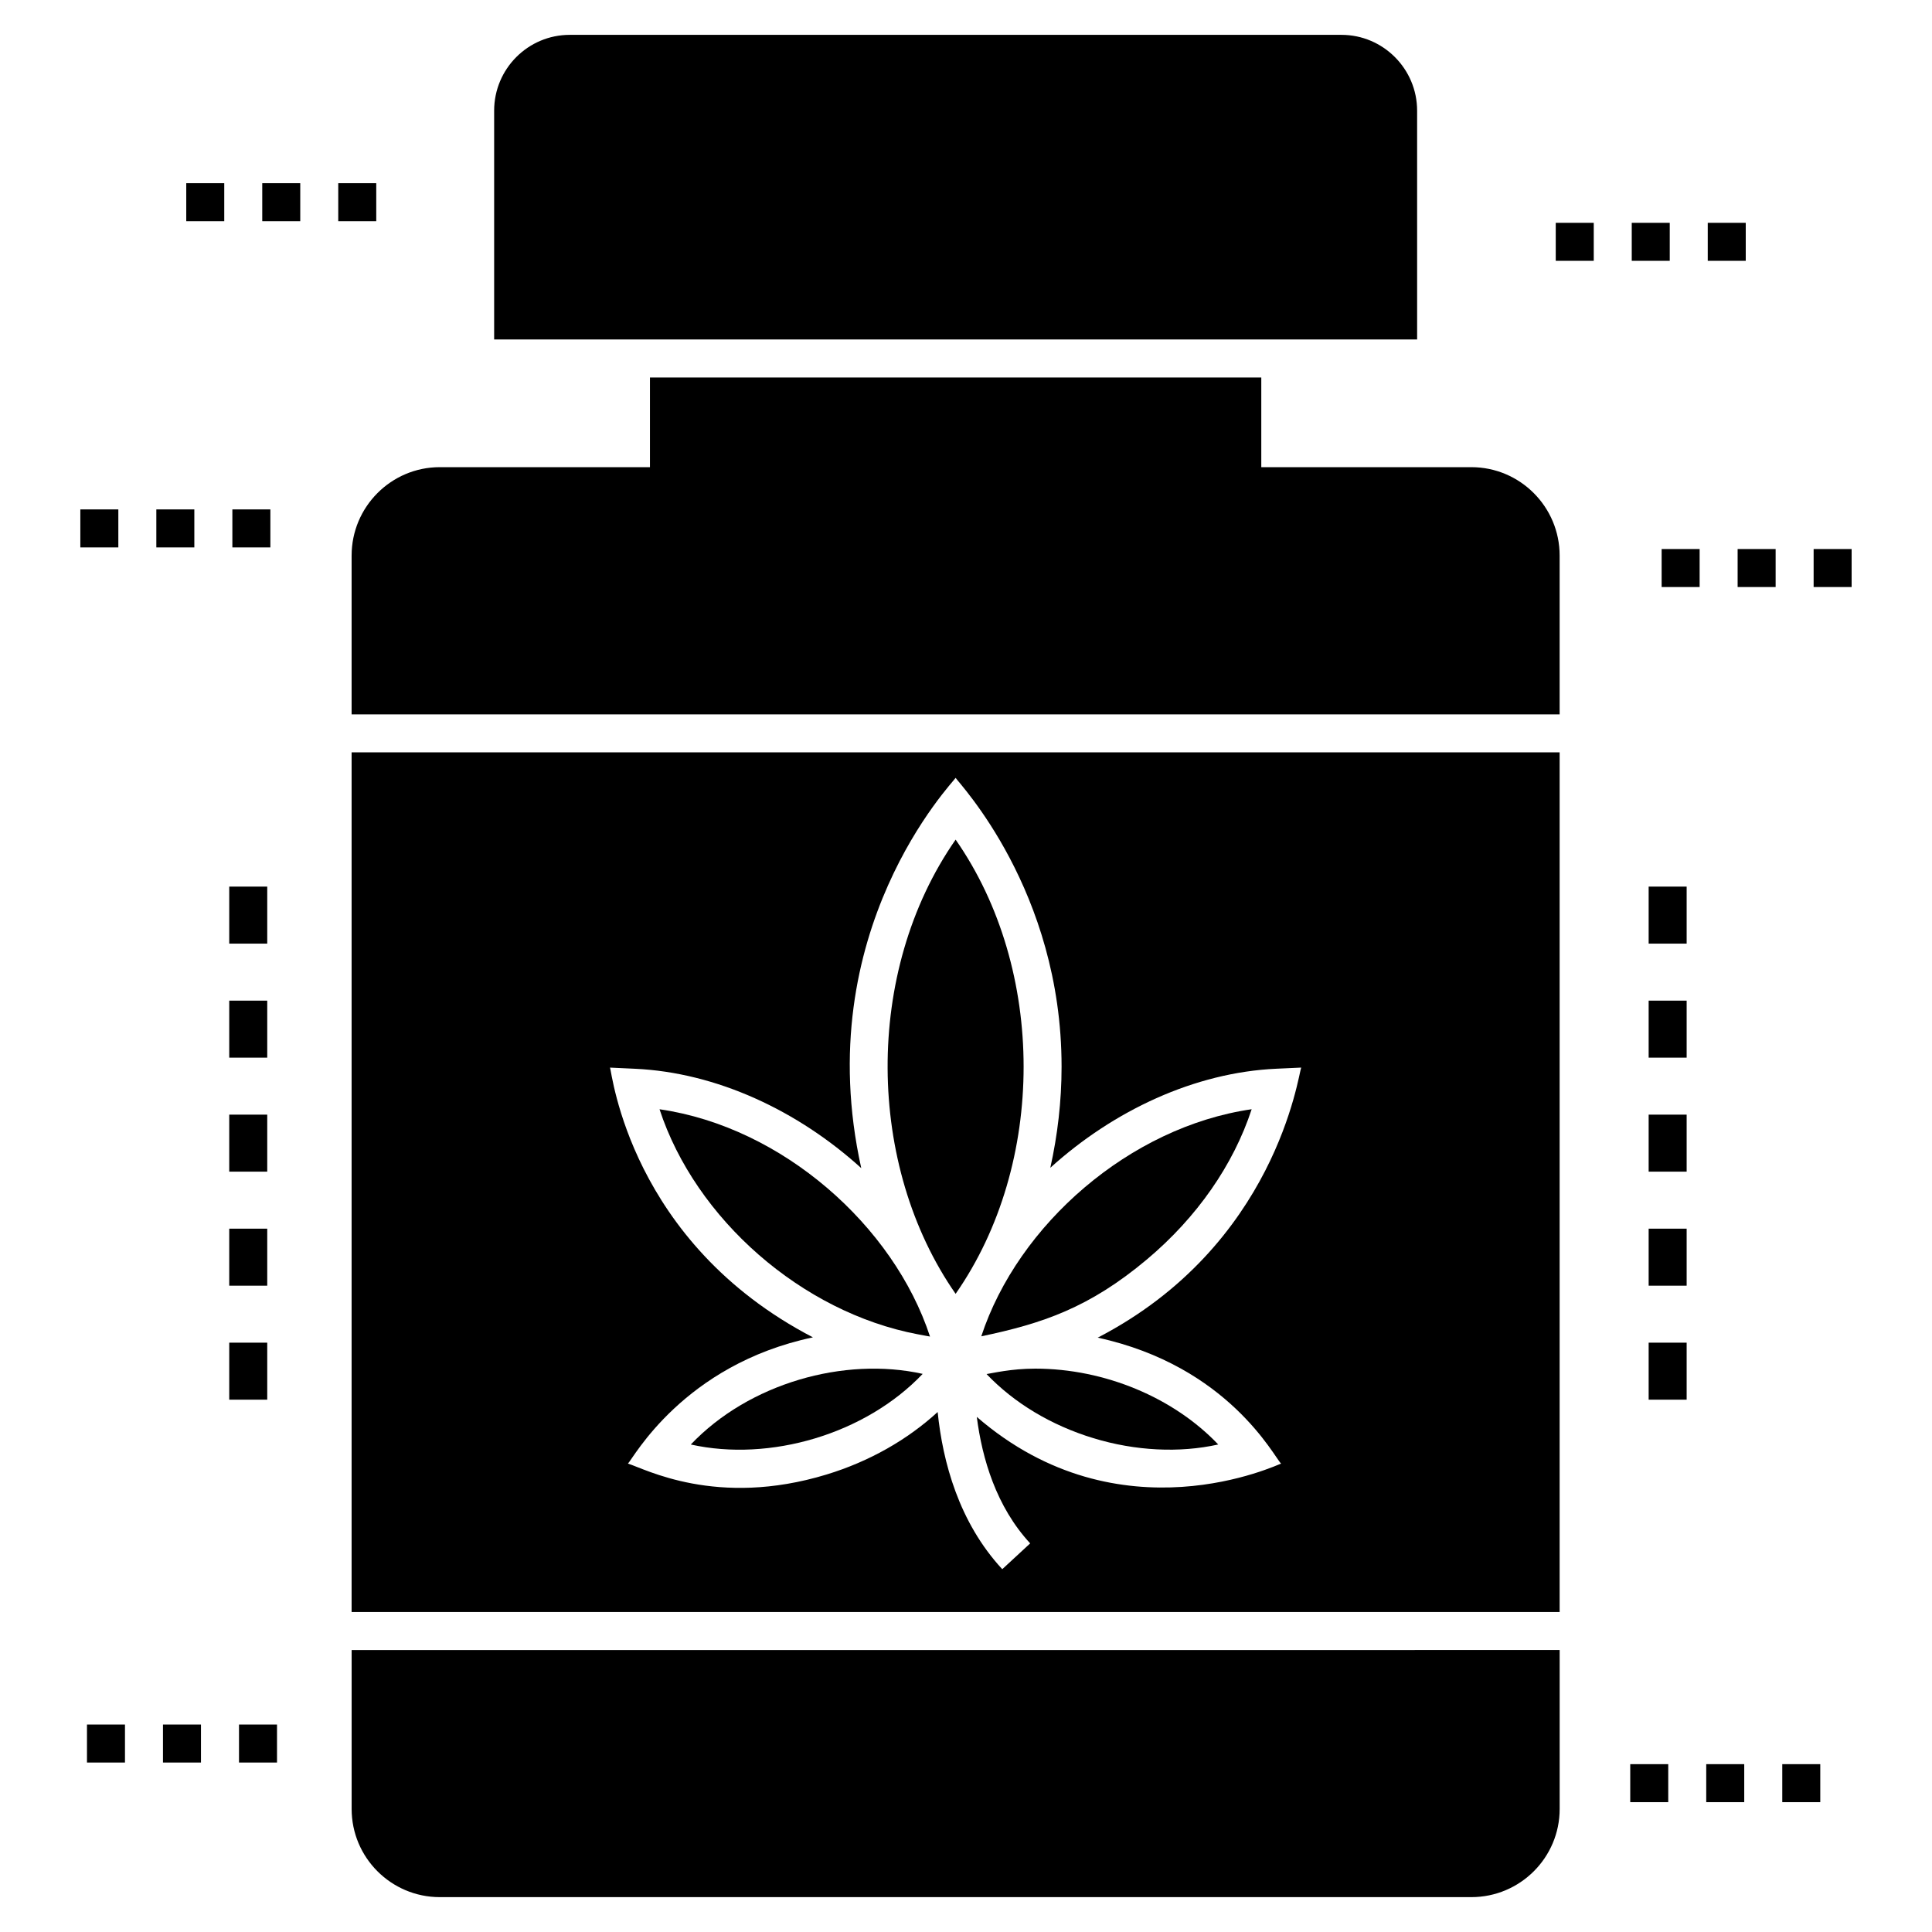
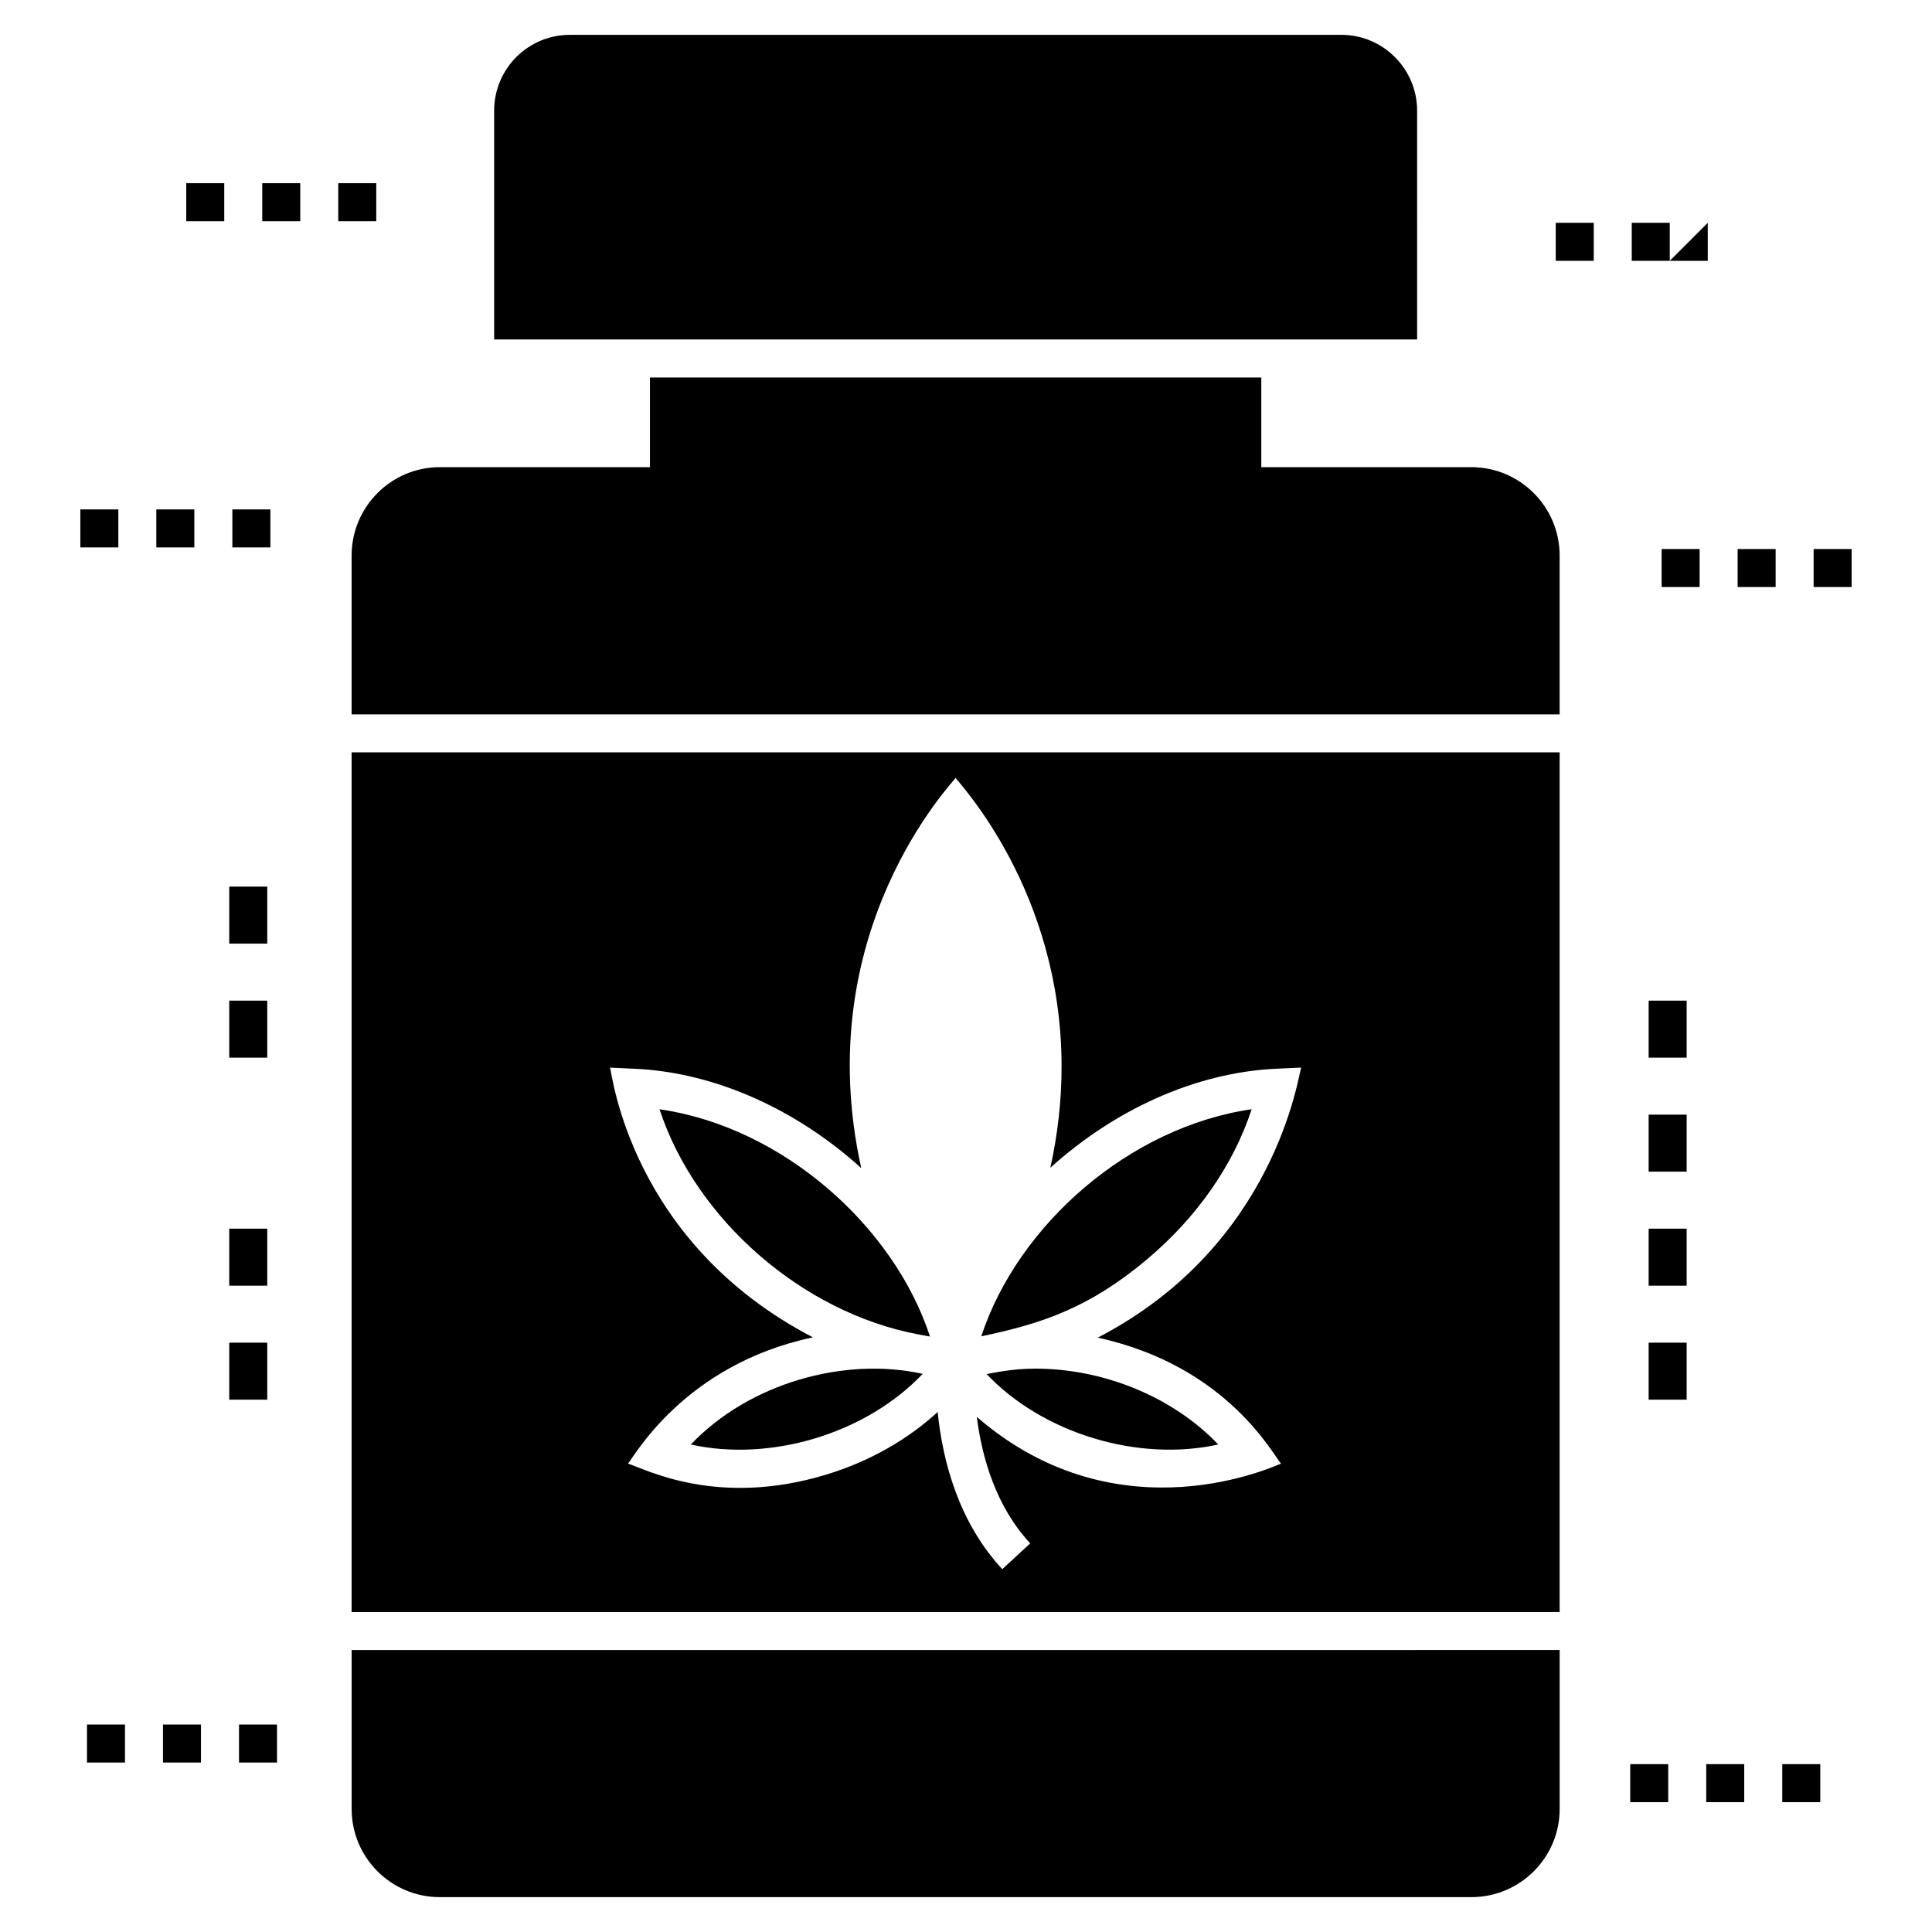
<svg xmlns="http://www.w3.org/2000/svg" fill="#000000" width="800px" height="800px" version="1.1" viewBox="144 144 512 512">
  <g>
    <path d="m519.55 173.33c0-11.078-9.016-20.094-20.043-20.094h-204.51c-11.078 0-20.043 9.016-20.043 20.094v60.633h244.6z" />
    <path d="m237.18 291.22v42.102h320.14v-42.102c0-12.891-10.477-23.418-23.418-23.418h-55.648v-23.77h-162.01v23.77h-55.695c-12.895 0-23.367 10.523-23.367 23.418z" />
    <path d="m260.55 646.76h273.36c12.941 0 23.418-10.477 23.418-23.367v-42.125l-320.14 0.004v42.125c0 12.891 10.473 23.363 23.367 23.363z" />
    <path d="m580.91 469.61h10.07v15.109h-10.07z" />
    <path d="m580.91 439.39h10.07v15.109h-10.07z" />
    <path d="m580.91 499.82h10.07v15.109h-10.07z" />
-     <path d="m580.91 378.96h10.07v15.109h-10.07z" />
    <path d="m580.91 409.18h10.07v15.109h-10.07z" />
-     <path d="m204.75 439.39h10.07v15.109h-10.07z" />
    <path d="m204.75 469.61h10.07v15.109h-10.07z" />
    <path d="m204.75 378.96h10.07v15.109h-10.07z" />
    <path d="m204.75 499.82h10.07v15.109h-10.07z" />
    <path d="m204.75 409.18h10.07v15.109h-10.07z" />
    <path d="m576.43 203.05h10.07v10.07h-10.07z" />
    <path d="m556.29 203.05h10.07v10.07h-10.07z" />
-     <path d="m596.57 203.05h10.07v10.07h-10.07z" />
+     <path d="m596.57 203.05v10.07h-10.07z" />
    <path d="m624.63 289.5h10.07v10.07h-10.07z" />
    <path d="m604.49 289.5h10.07v10.07h-10.07z" />
    <path d="m584.35 289.5h10.07v10.07h-10.07z" />
    <path d="m213.5 192.55h10.07v10.07h-10.07z" />
    <path d="m193.36 192.55h10.07v10.07h-10.07z" />
    <path d="m233.64 192.55h10.07v10.07h-10.07z" />
    <path d="m185.43 279h10.07v10.07h-10.07z" />
    <path d="m165.29 279h10.07v10.07h-10.07z" />
    <path d="m205.58 279h10.07v10.07h-10.07z" />
    <path d="m576.03 611.52h10.07v10.07h-10.07z" />
    <path d="m616.32 611.52h10.07v10.07h-10.07z" />
    <path d="m596.17 611.52h10.07v10.07h-10.07z" />
    <path d="m187.19 601.02h10.07v10.07h-10.07z" />
    <path d="m167.05 601.02h10.07v10.07h-10.07z" />
    <path d="m207.34 601.02h10.07v10.07h-10.07z" />
-     <path d="m397.25 366.51c-24.43 35.047-23.629 86.48 0 120.37 24.035-34.457 24.016-85.941 0-120.37z" />
    <path d="m387.22 497.6c0.395 0.066 0.781 0.145 1.172 0.215 0.691 0.121 1.379 0.281 2.07 0.383-9.602-29.305-39.09-55.527-71.68-60.234 9.52 29.09 37.742 53.824 68.438 59.637z" />
    <path d="m327.07 526.81c20.949 4.664 46.273-2.734 61.449-18.719-20.816-4.629-46.059 2.523-61.449 18.719z" />
    <path d="m237.18 571.2h320.14v-227.82h-320.14zm75.055-143.97c21.695 0.988 43.234 11.117 60.008 26.34-13.961-62.945 24.555-102.46 25.004-103.43 0.727 1.277 28.082 29.766 28.082 76.547 0 9.18-1.066 18.152-2.981 26.785 16.758-15.172 38.25-25.266 59.906-26.25l6.574-0.301c-0.773 1.965-6.699 47.113-53.922 71.57 34.621 7.519 46.73 31.578 48.59 33.379-0.504 0.043-42.625 20.531-80.637-12.379 1.414 11.047 5.144 23.785 14.148 33.52l-7.398 6.84c-11.523-12.457-15.781-28.48-17.121-41.652-8.039 7.367-18.121 13.113-29.43 16.559-29.191 8.895-48.277-1.582-52.648-2.891 1.406-1.355 14.656-26.191 49.023-33.457-48.477-25.199-53.223-70.082-53.773-71.484z" />
    <path d="m447.98 477.73c13.238-11.125 22.902-25.047 27.723-39.773-32.285 4.664-61.938 30.586-71.652 60.18 16.117-3.375 28.574-7.504 43.93-20.406z" />
    <path d="m405.45 508.14c7.277 7.648 17.098 13.578 28.324 16.996 11.109 3.383 22.801 3.957 33.07 1.668-11.773-12.383-30.043-20.102-48.496-20.102-6.438 0.004-11.305 1.207-12.898 1.438z" />
  </g>
</svg>